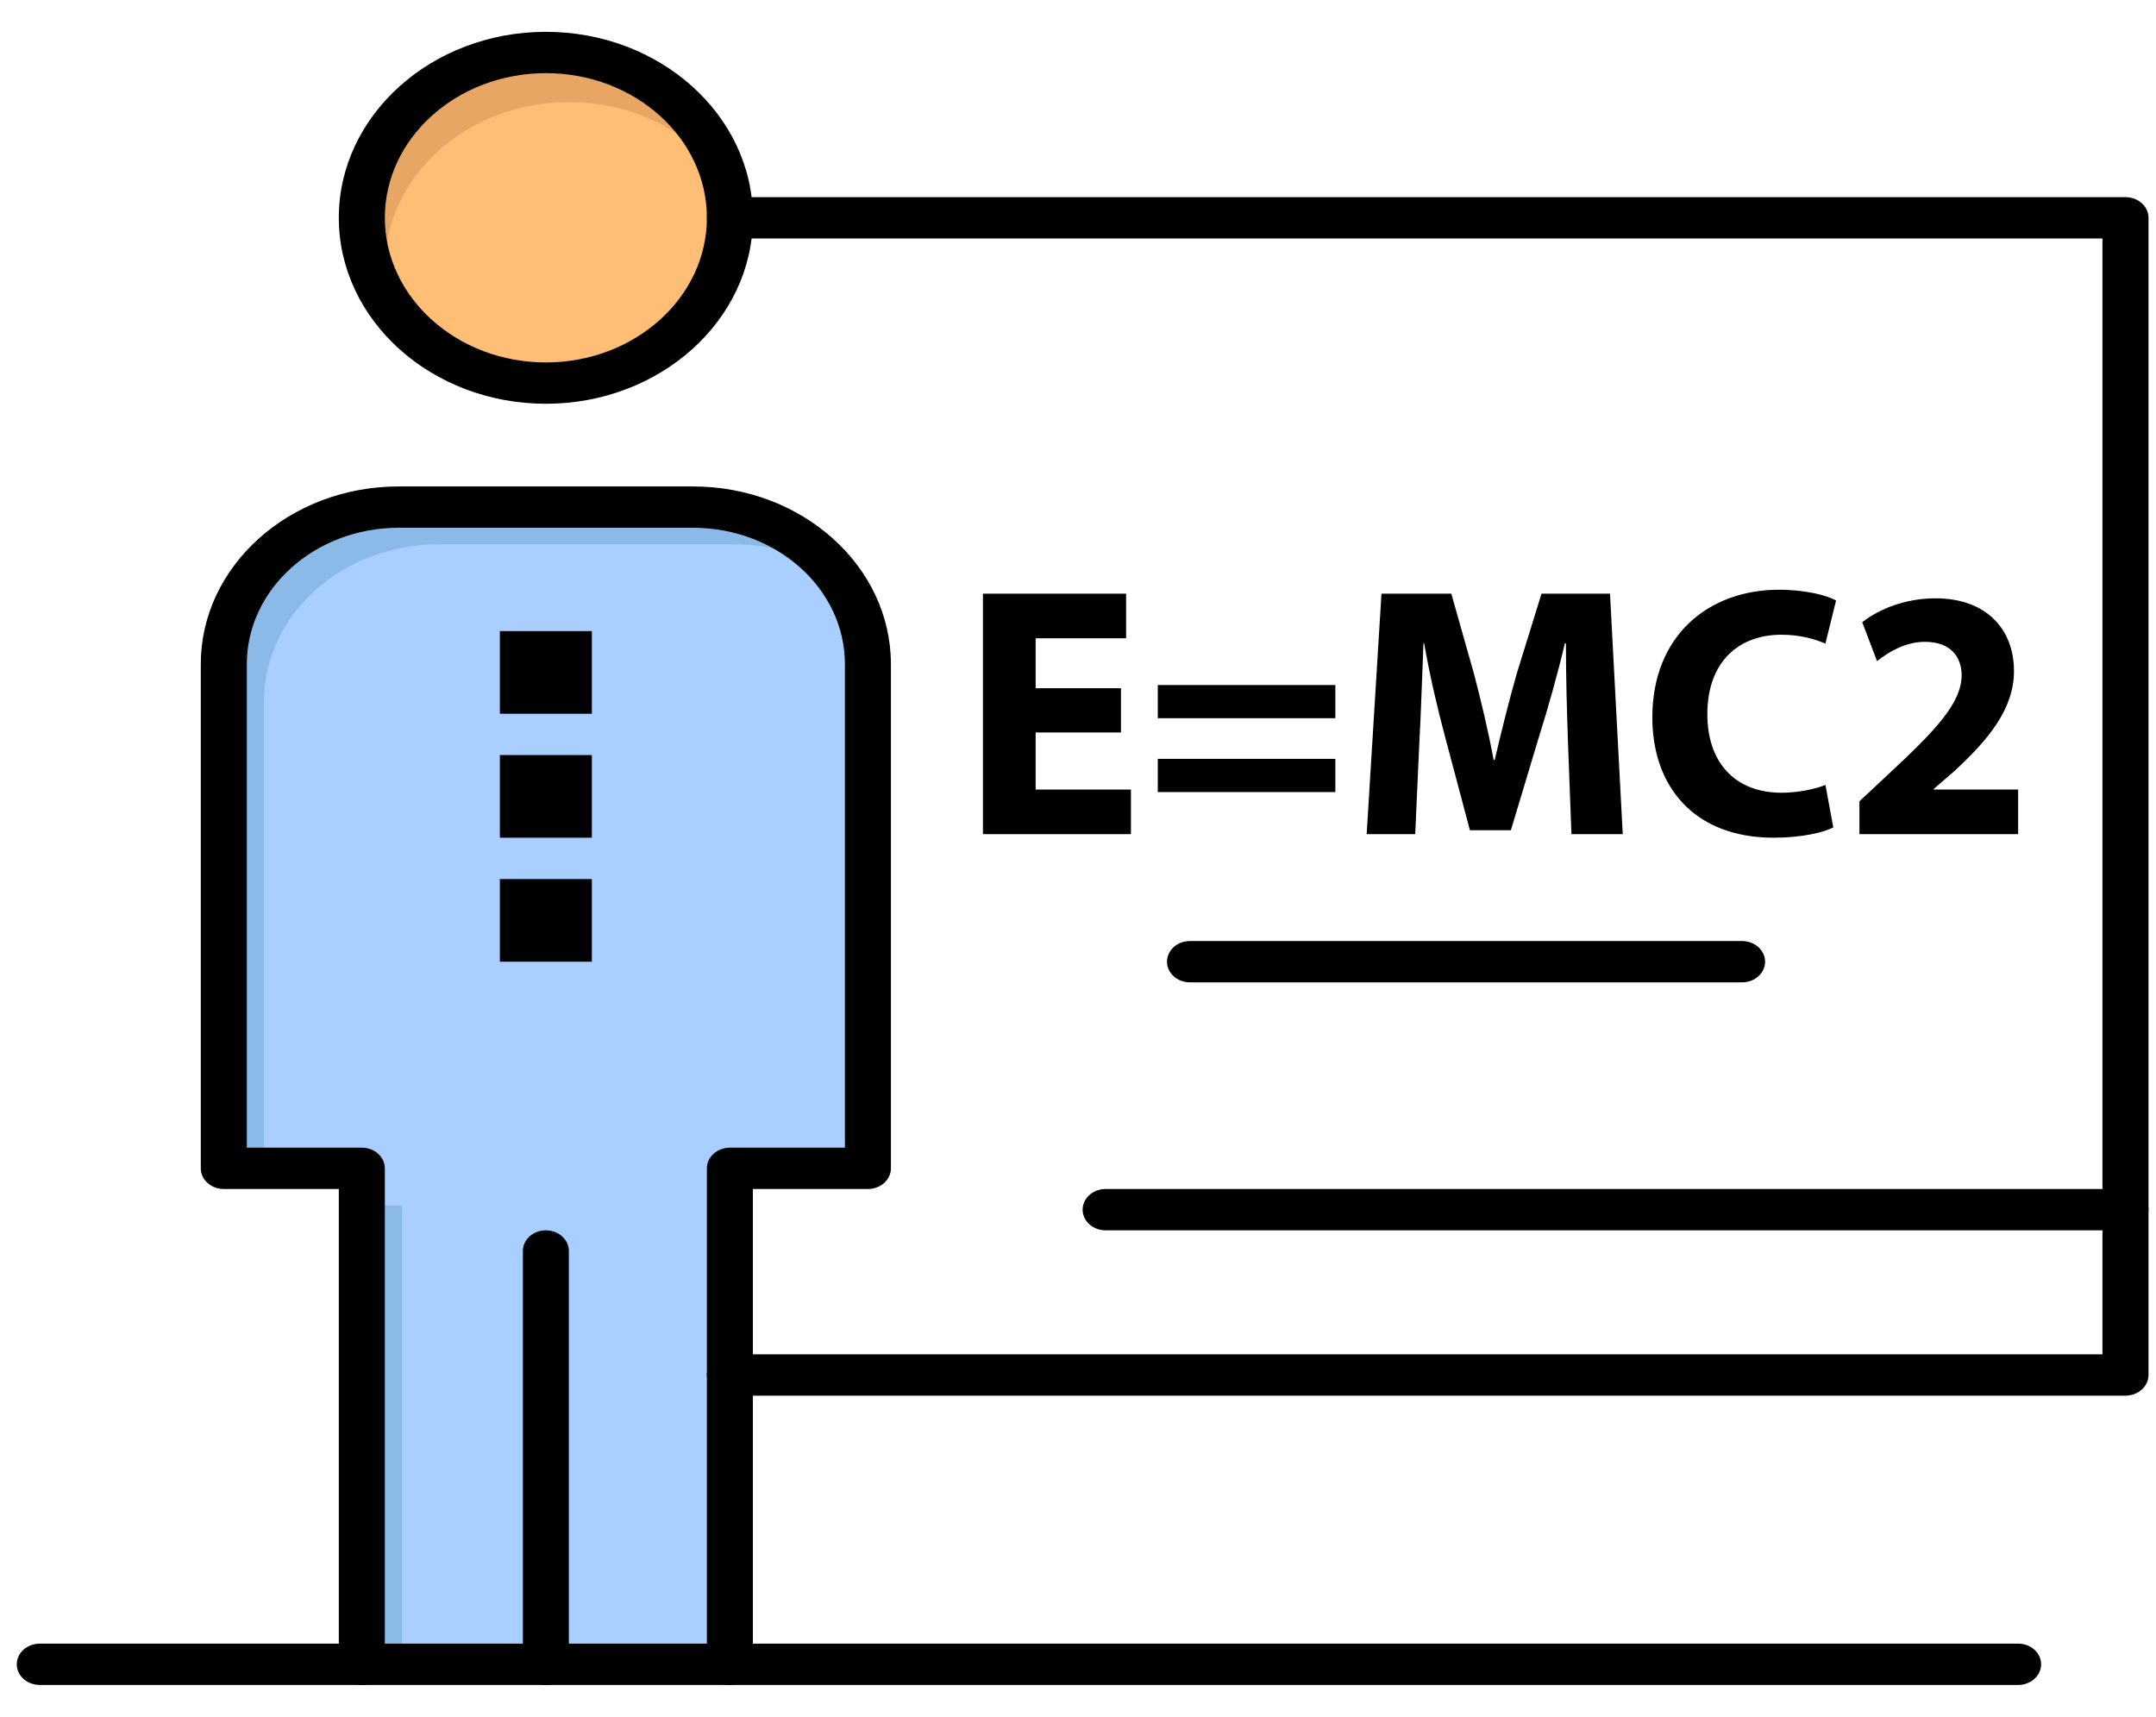
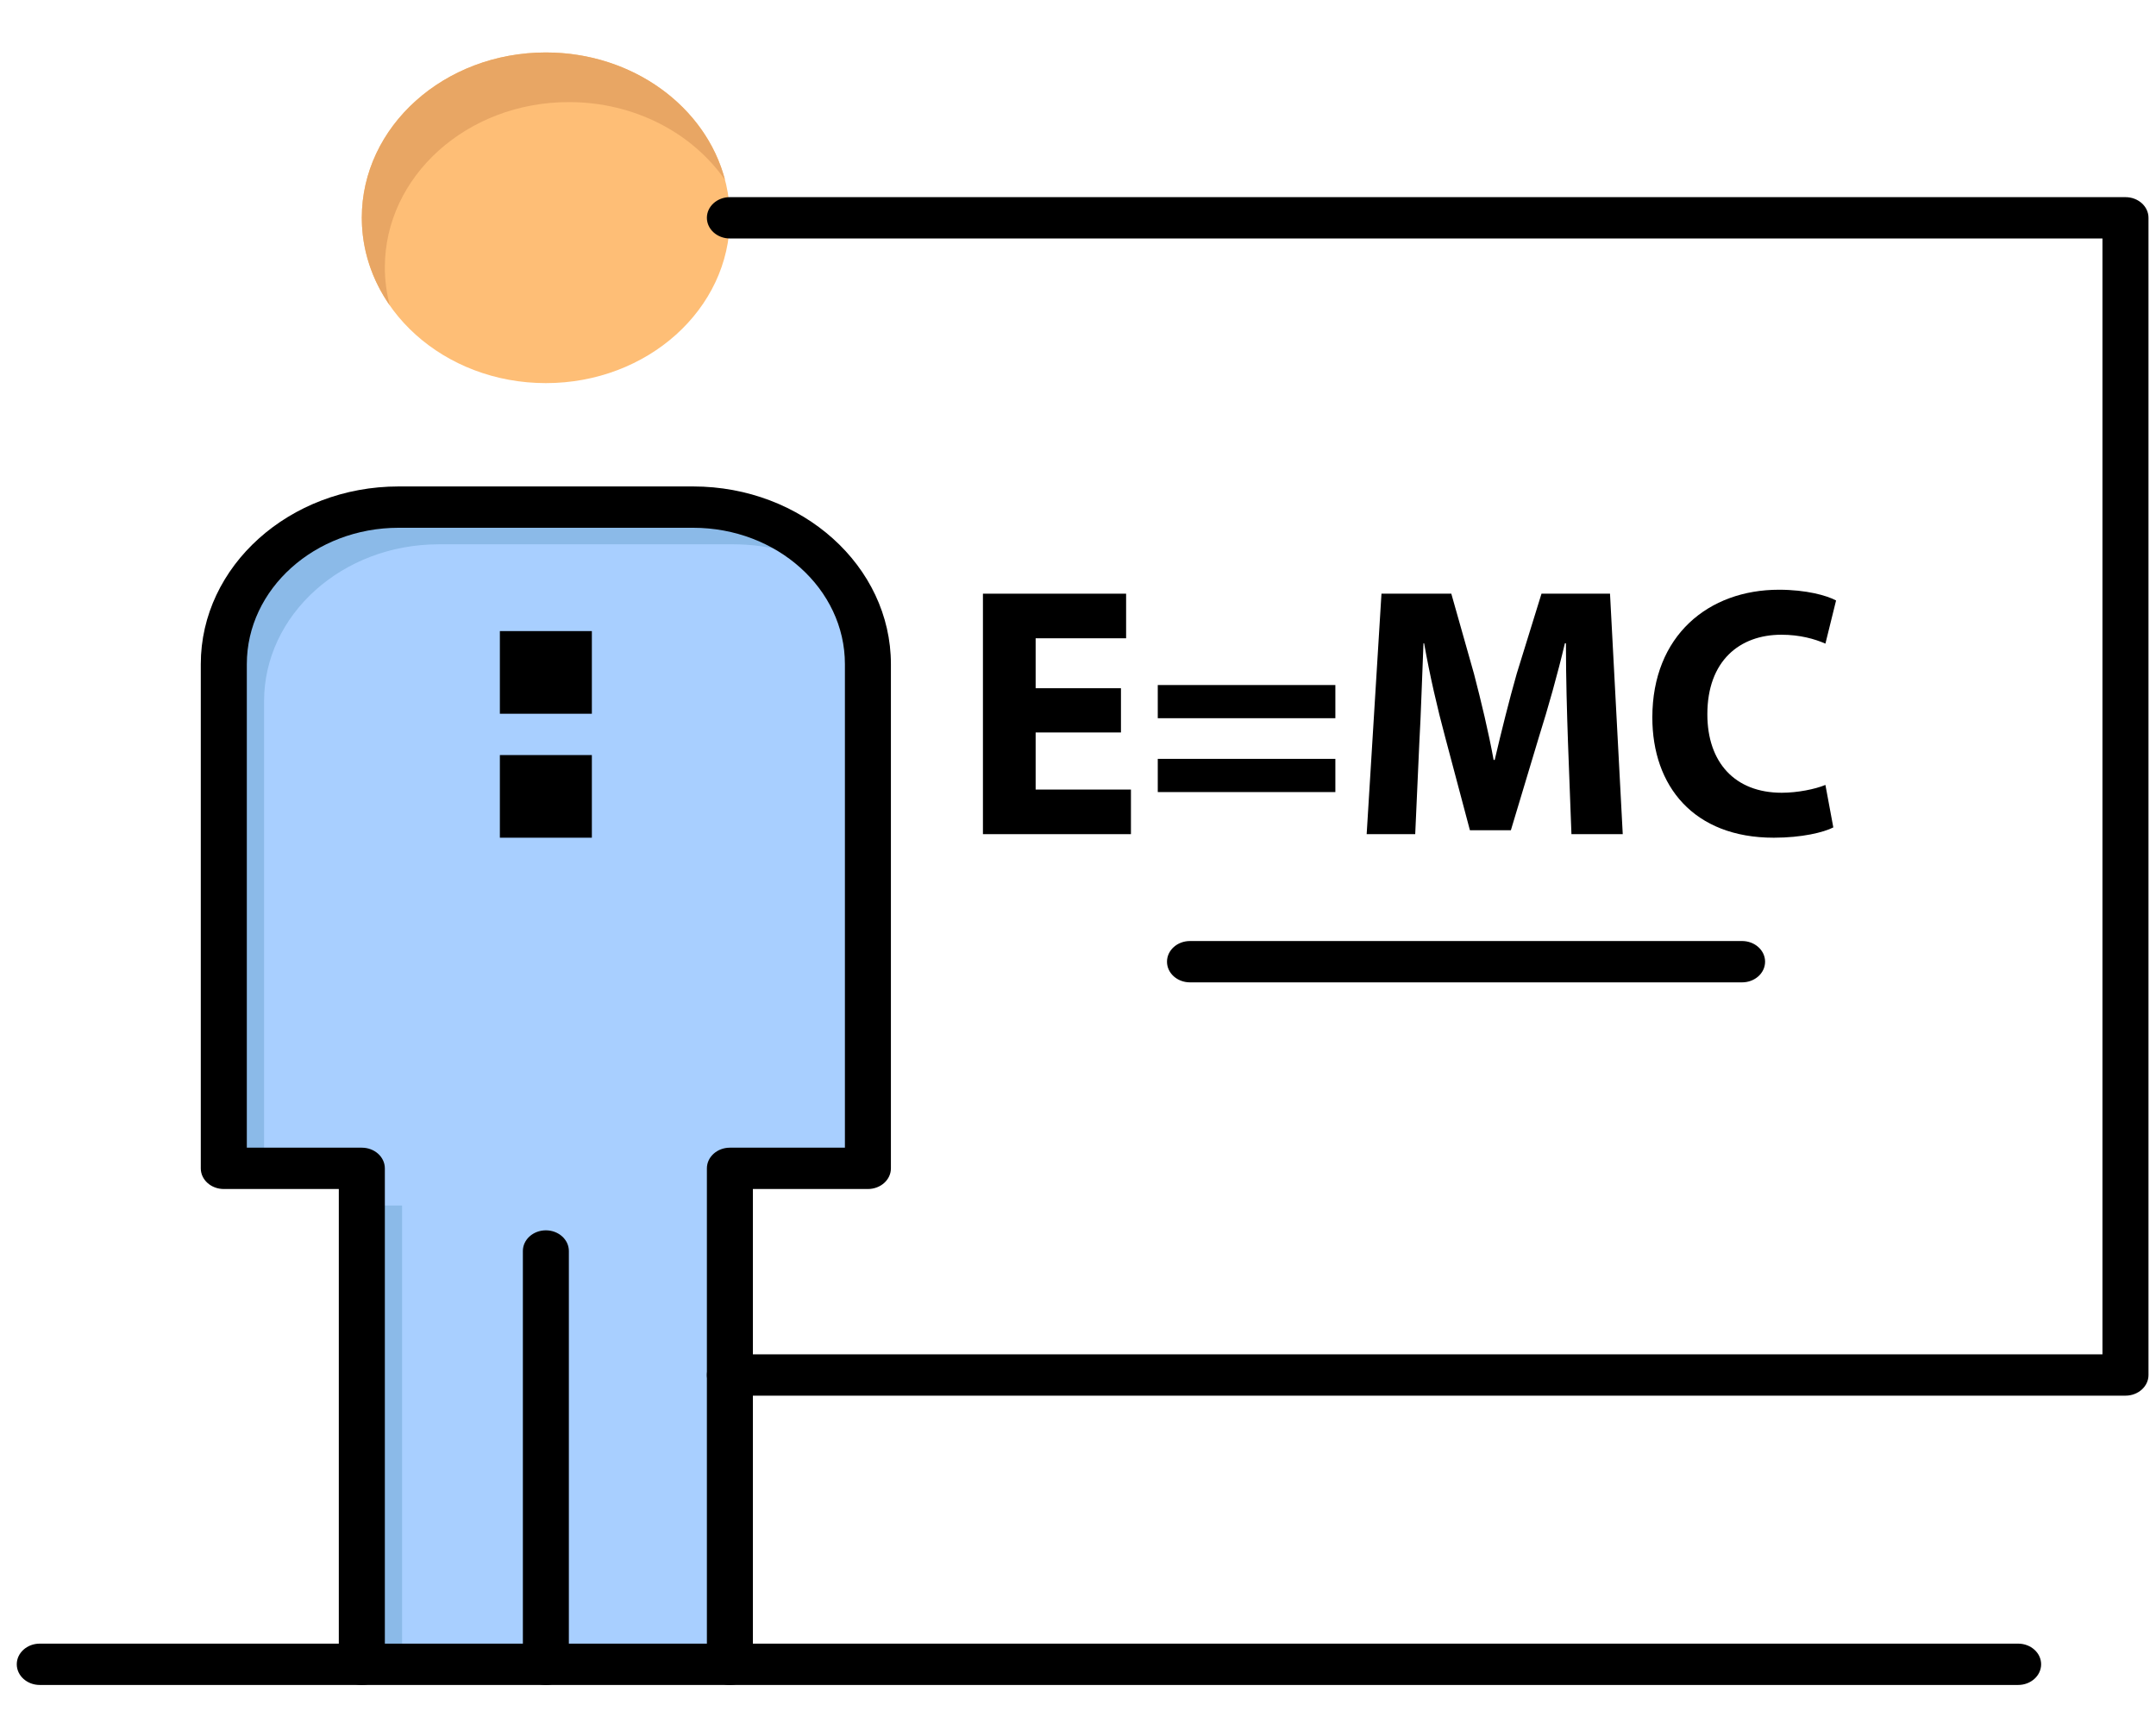
<svg xmlns="http://www.w3.org/2000/svg" width="54" height="43" viewBox="0 0 54 43" fill="none">
  <path d="M13.672 9.596C16.218 9.596 18.281 7.742 18.281 5.455C18.281 3.168 16.218 1.314 13.672 1.314C11.126 1.314 9.062 3.168 9.062 5.455C9.062 7.742 11.126 9.596 13.672 9.596Z" fill="#FEBE76" />
  <path d="M9.639 6.697C9.639 4.411 11.703 2.557 14.248 2.557C15.897 2.557 17.343 3.335 18.158 4.505C17.68 2.677 15.853 1.314 13.672 1.314C11.126 1.314 9.062 3.168 9.062 5.455C9.062 6.26 9.319 7.011 9.762 7.647C9.682 7.342 9.639 7.024 9.639 6.697Z" fill="#E8A664" />
  <path d="M13.672 41.685H9.062V29.264H5.605V16.635C5.605 14.462 7.566 12.701 9.984 12.701H17.359C19.778 12.701 21.738 14.462 21.738 16.635V29.264H18.281V34.44V41.685H13.672Z" fill="#A8CFFF" />
  <path d="M6.614 17.566C6.614 15.394 8.574 13.633 10.993 13.633H18.368C19.338 13.633 20.234 13.916 20.959 14.396C20.169 13.372 18.852 12.701 17.359 12.701H9.984C7.566 12.701 5.605 14.462 5.605 16.635V29.264H6.614V17.566Z" fill="#8BBAE8" />
  <path d="M10.071 30.195H9.062V41.685H10.071V30.195Z" fill="#8BBAE8" />
-   <path d="M50.547 19.776V20.893H46.572V20.07L47.297 19.392C48.521 18.257 49.116 17.605 49.133 16.926C49.133 16.452 48.858 16.076 48.211 16.076C47.728 16.076 47.306 16.326 47.013 16.559L46.642 15.585C47.065 15.254 47.719 14.986 48.478 14.986C49.745 14.986 50.443 15.755 50.443 16.809C50.443 17.783 49.762 18.56 48.952 19.312L48.435 19.758V19.776H50.547Z" fill="black" />
  <path d="M45.987 15.04L45.72 16.121C45.452 16.004 45.083 15.898 44.617 15.898C43.574 15.898 42.763 16.55 42.763 17.89C42.763 19.096 43.453 19.856 44.625 19.856C45.021 19.856 45.462 19.767 45.72 19.66L45.918 20.724C45.677 20.848 45.134 20.982 44.427 20.982C42.418 20.982 41.385 19.686 41.385 17.971C41.385 15.915 42.797 14.771 44.556 14.771C45.237 14.771 45.754 14.914 45.987 15.04Z" fill="black" />
  <path d="M40.325 14.87L40.644 20.893H39.359L39.272 18.587C39.247 17.863 39.221 16.988 39.221 16.112H39.195C39.014 16.88 38.772 17.738 38.549 18.444L37.842 20.795H36.816L36.196 18.462C36.005 17.756 35.807 16.898 35.669 16.112H35.653C35.618 16.925 35.592 17.854 35.549 18.605L35.446 20.893H34.23L34.601 14.87H36.35L36.919 16.88C37.1 17.578 37.281 18.328 37.41 19.034H37.437C37.6 18.337 37.798 17.541 37.989 16.872L38.609 14.87H40.325Z" fill="black" />
  <path d="M33.446 19.007H28.998V19.839H33.446V19.007Z" fill="black" />
  <path d="M33.446 17.158H28.998V17.989H33.446V17.158Z" fill="black" />
  <path d="M28.326 19.776V20.893H24.619V14.87H28.205V15.987H25.939V17.238H28.076V18.346H25.939V19.776H28.326Z" fill="black" />
-   <path d="M14.824 22.018H12.52V24.088H14.824V22.018Z" fill="black" />
  <path d="M14.824 18.912H12.52V20.982H14.824V18.912Z" fill="black" />
  <path d="M14.824 15.807H12.52V17.877H14.824V15.807Z" fill="black" />
  <path d="M18.281 42.203C17.963 42.203 17.705 41.971 17.705 41.685V29.264C17.705 28.978 17.963 28.746 18.281 28.746H21.162V16.635C21.162 14.751 19.456 13.219 17.359 13.219H9.984C7.888 13.219 6.182 14.751 6.182 16.635V28.746H9.062C9.381 28.746 9.639 28.978 9.639 29.264V41.685C9.639 41.971 9.381 42.203 9.062 42.203C8.744 42.203 8.486 41.971 8.486 41.685V29.781H5.605C5.287 29.781 5.029 29.55 5.029 29.264V16.635C5.029 14.18 7.252 12.184 9.984 12.184H17.359C20.092 12.184 22.314 14.18 22.314 16.635V29.264C22.314 29.55 22.056 29.781 21.738 29.781H18.857V41.685C18.857 41.971 18.599 42.203 18.281 42.203Z" fill="black" />
  <path d="M13.672 42.203C13.354 42.203 13.096 41.971 13.096 41.685V31.334C13.096 31.048 13.354 30.816 13.672 30.816C13.99 30.816 14.248 31.048 14.248 31.334V41.685C14.248 41.971 13.99 42.203 13.672 42.203Z" fill="black" />
-   <path d="M13.672 10.113C10.813 10.113 8.486 8.024 8.486 5.455C8.486 2.887 10.813 0.797 13.672 0.797C16.531 0.797 18.857 2.887 18.857 5.455C18.857 8.024 16.531 10.113 13.672 10.113ZM13.672 1.832C11.448 1.832 9.639 3.457 9.639 5.455C9.639 7.453 11.448 9.078 13.672 9.078C15.896 9.078 17.705 7.453 17.705 5.455C17.705 3.457 15.896 1.832 13.672 1.832Z" fill="black" />
  <path d="M53.235 34.957H18.281C17.963 34.957 17.705 34.725 17.705 34.44C17.705 34.154 17.963 33.922 18.281 33.922H52.659V5.973H18.281C17.963 5.973 17.705 5.741 17.705 5.455C17.705 5.169 17.963 4.938 18.281 4.938H53.235C53.554 4.938 53.812 5.169 53.812 5.455V34.44C53.812 34.725 53.554 34.957 53.235 34.957Z" fill="black" />
-   <path d="M53.235 30.816H27.692C27.374 30.816 27.116 30.585 27.116 30.299C27.116 30.013 27.374 29.781 27.692 29.781H53.235C53.553 29.781 53.811 30.013 53.811 30.299C53.811 30.585 53.553 30.816 53.235 30.816Z" fill="black" />
  <path d="M50.547 42.203H0.996C0.678 42.203 0.42 41.971 0.42 41.685C0.42 41.4 0.678 41.168 0.996 41.168H50.547C50.865 41.168 51.123 41.4 51.123 41.685C51.123 41.971 50.865 42.203 50.547 42.203Z" fill="black" />
  <path d="M43.633 24.605H29.805C29.486 24.605 29.229 24.374 29.229 24.088C29.229 23.802 29.486 23.57 29.805 23.57H43.633C43.951 23.57 44.209 23.802 44.209 24.088C44.209 24.374 43.951 24.605 43.633 24.605Z" fill="black" />
</svg>